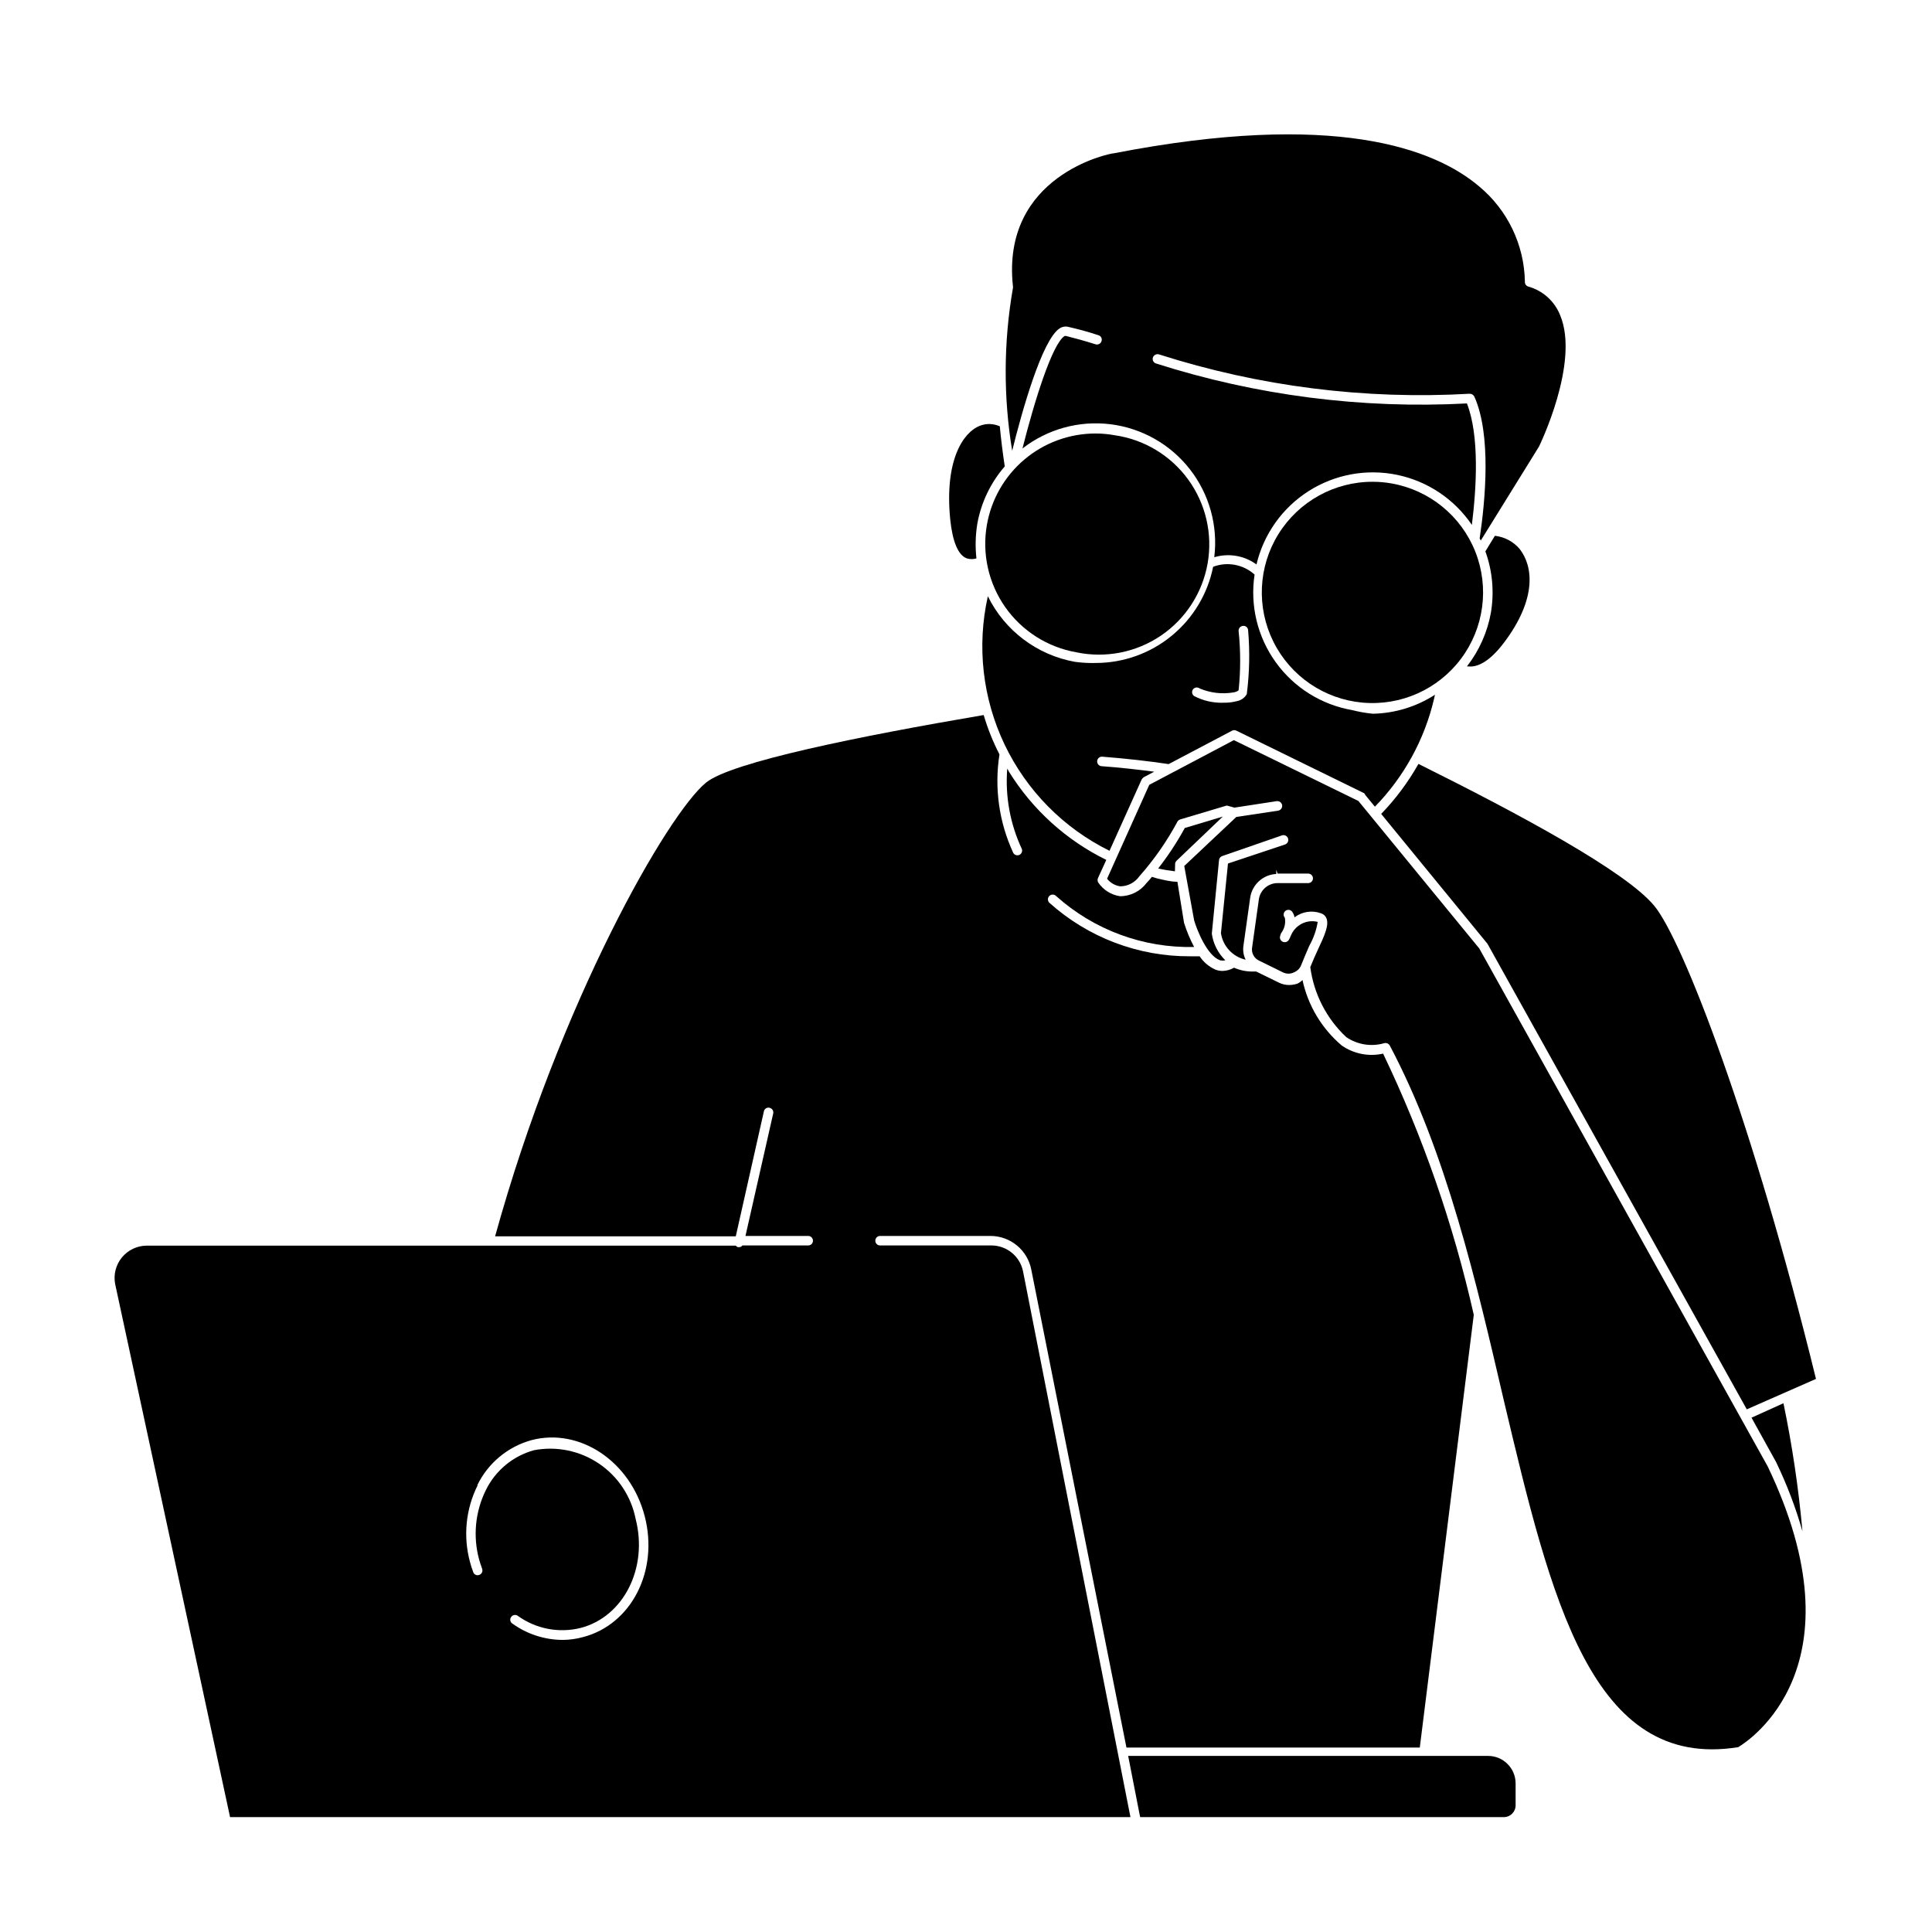
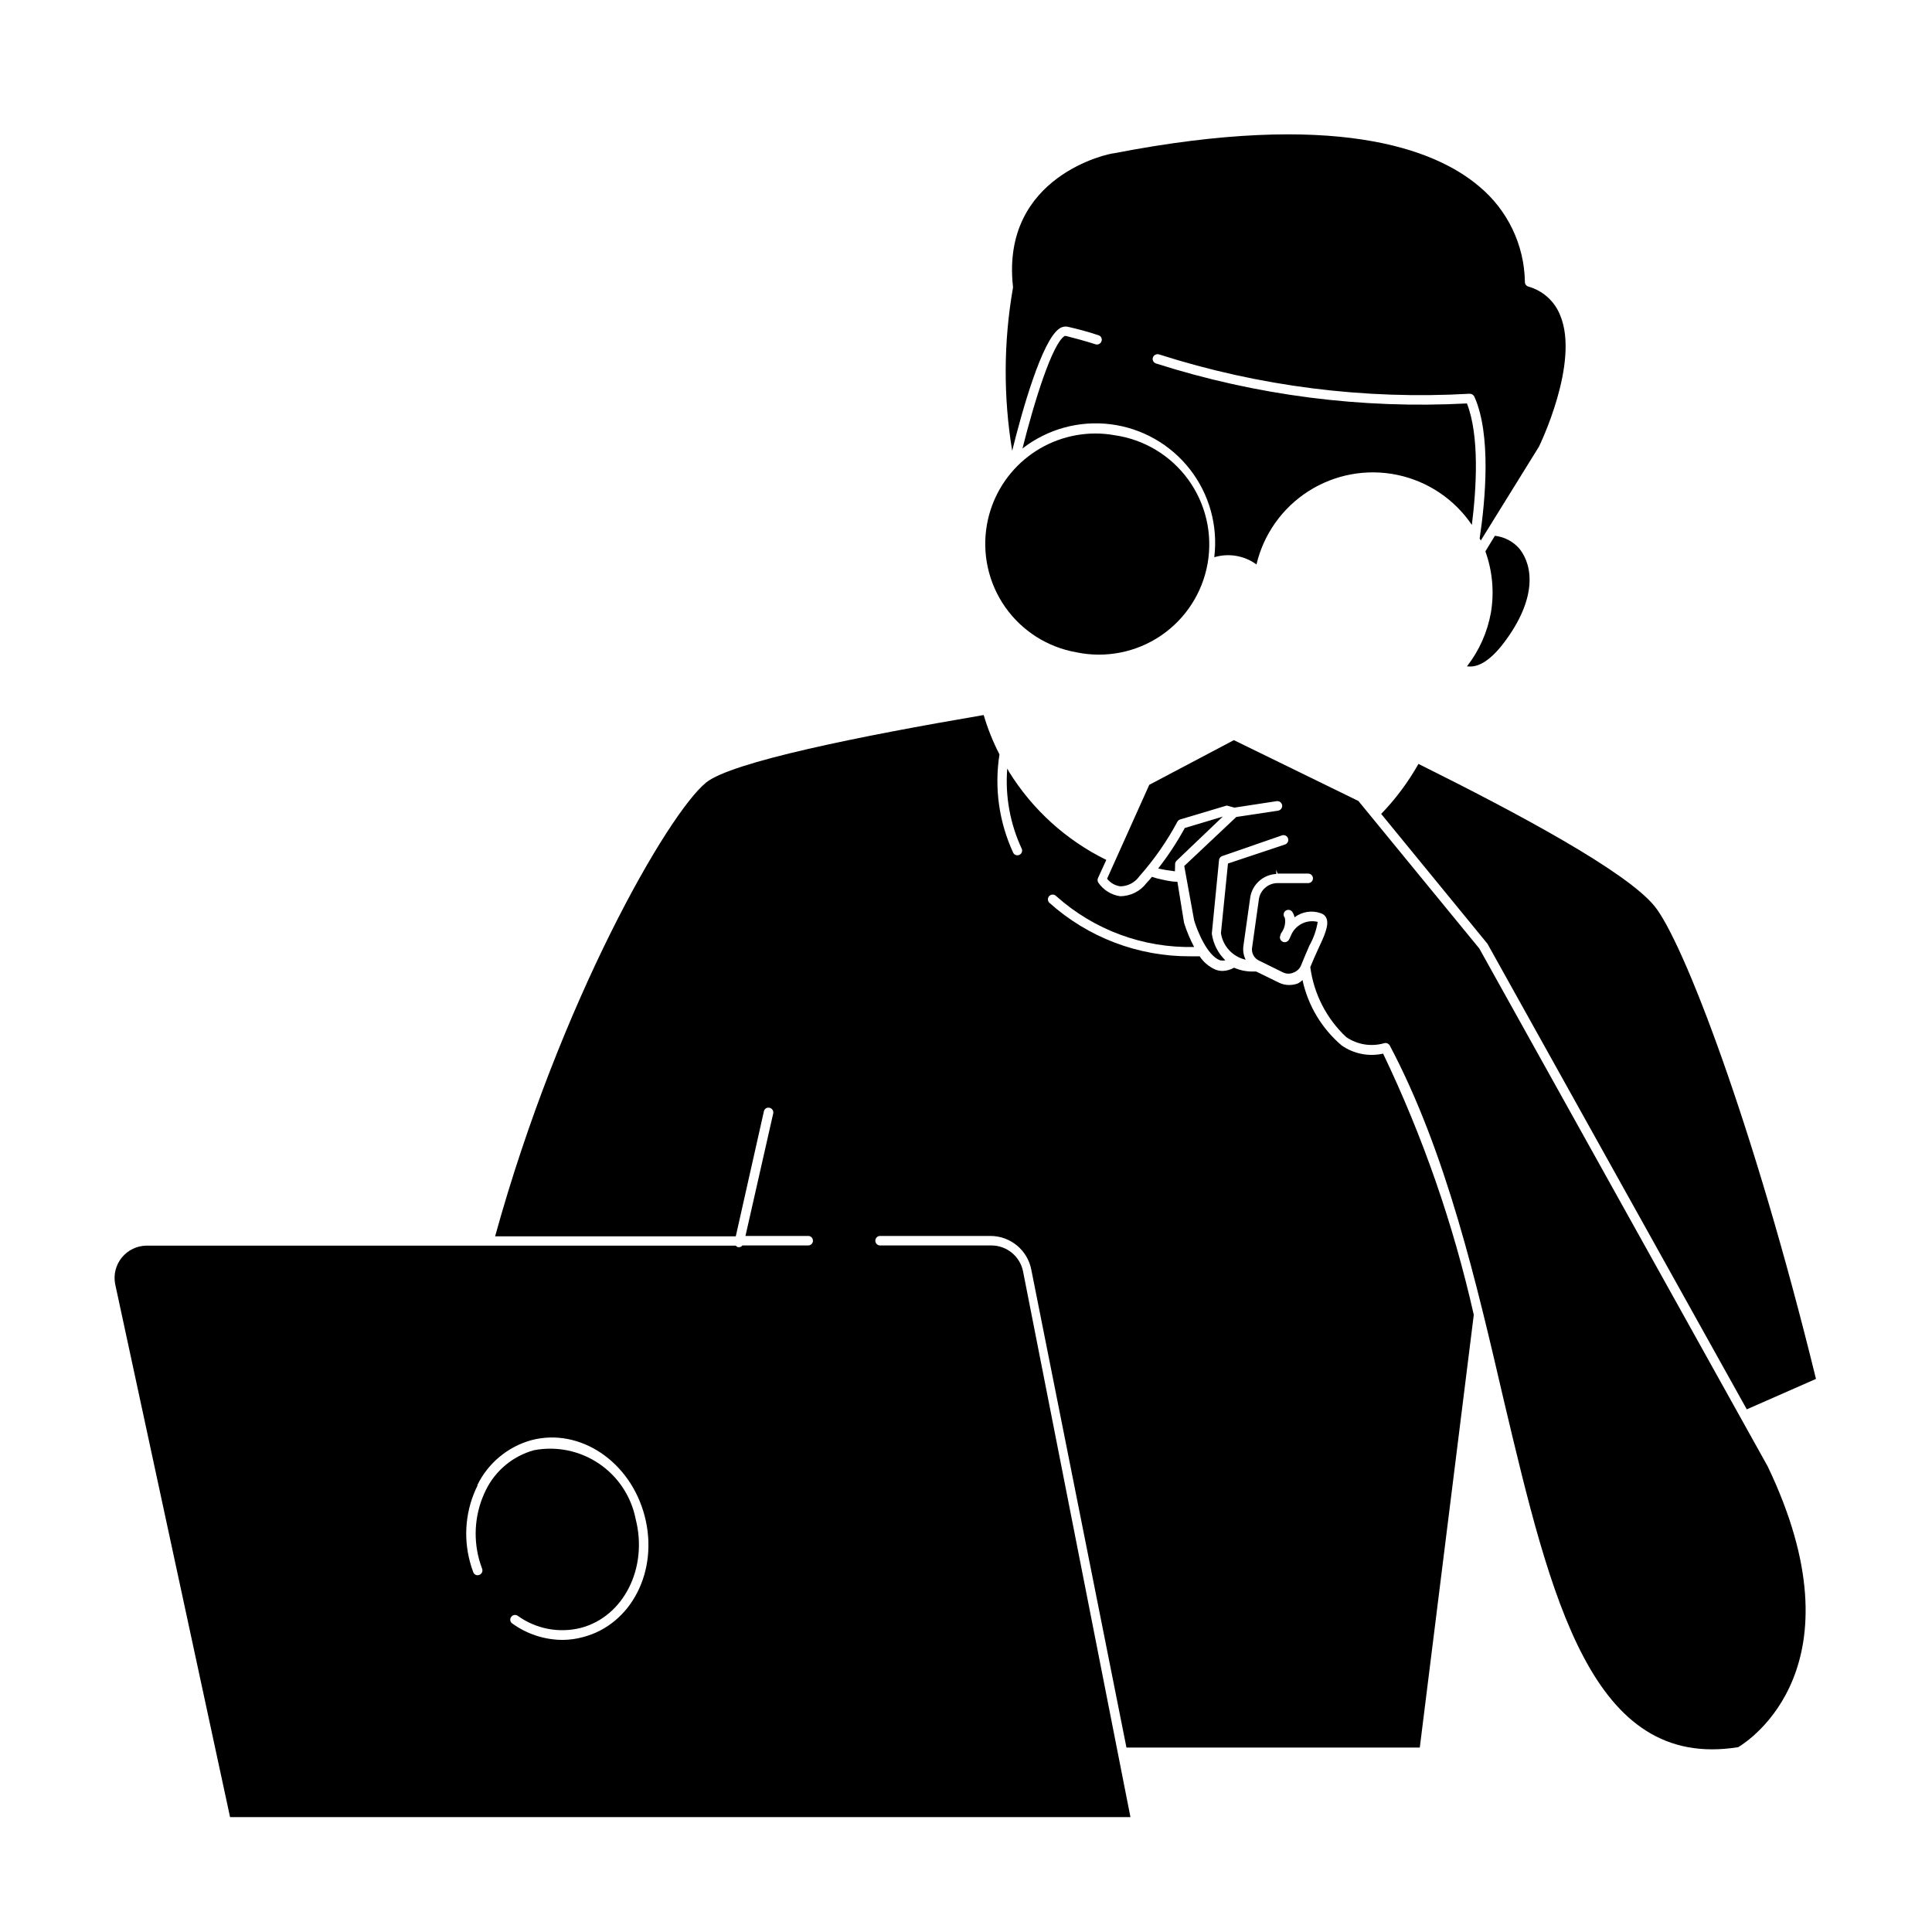
<svg xmlns="http://www.w3.org/2000/svg" fill="#000000" width="800px" height="800px" version="1.1" viewBox="144 144 512 512">
  <g>
-     <path d="m608.17 519.7 6.5 11.738c2.859 5.918 5.203 12.07 7.004 18.391-1.031-11.406-2.711-22.742-5.039-33.957z" />
    <path d="m510.03 359.7 28.164 34.41 68.719 123.38 18.34-8.062c-16.574-67.609-35.266-116.23-42.875-125.4-7.609-9.168-35.82-24.332-62.473-37.582-2.719 4.816-6.035 9.27-9.875 13.25z" />
-     <path d="m408.96 256.97c-0.859-0.371-1.781-0.574-2.719-0.605-0.859 0-1.715 0.152-2.519 0.453-4.586 1.762-9.422 9.32-7.91 24.738 0.605 5.996 2.117 9.621 4.434 10.43v-0.004c0.82 0.254 1.699 0.254 2.519 0-0.344-3.086-0.258-6.207 0.25-9.27 1.023-5.598 3.531-10.816 7.258-15.113-0.555-3.629-1.008-7.356-1.312-10.629z" />
-     <path d="m445.75 623.54 0.402 2.016h96.379c1.723 0 3.121-1.398 3.121-3.125v-5.793c0-4.035-3.269-7.305-7.305-7.305h-95.371z" />
    <path d="m537.64 290.12c1.883 5.207 2.383 10.812 1.461 16.273-0.934 5.18-3.113 10.055-6.348 14.207h0.301c2.82 0.352 6.098-1.762 9.523-6.297 8.664-11.488 7.809-20.152 4.133-24.836l-0.004-0.004c-1.66-1.949-4.004-3.191-6.547-3.473z" />
-     <path d="m502.37 332.19c-8.156-1.41-15.438-5.961-20.277-12.676-4.844-6.719-6.859-15.062-5.617-23.246-2.984-2.691-7.223-3.488-10.984-2.066-1.438 7.176-5.316 13.633-10.973 18.277-5.652 4.648-12.742 7.195-20.059 7.215-1.871 0.055-3.742-0.047-5.594-0.301-10.02-1.797-18.586-8.25-23.074-17.383-2.969 13.23-1.406 27.078 4.441 39.312 5.848 12.234 15.641 22.148 27.801 28.148l8.516-18.895c0.145-0.234 0.332-0.441 0.555-0.605l2.769-1.461c-4.332-0.555-8.969-1.109-13.957-1.461h0.004c-0.336-0.023-0.648-0.184-0.863-0.438-0.219-0.254-0.324-0.586-0.297-0.922 0.023-0.336 0.184-0.645 0.438-0.863 0.258-0.215 0.59-0.324 0.922-0.297 6.348 0.504 12.242 1.16 17.582 1.965l16.828-8.867c0.348-0.176 0.762-0.176 1.109 0l33.855 16.574v0.004c0.152 0.109 0.258 0.27 0.301 0.453l2.57 3.125v-0.004c7.727-7.918 13.145-17.793 15.668-28.562l0.25-1.109h0.004c-4.902 3.172-10.59 4.914-16.426 5.039-1.852-0.172-3.688-0.492-5.492-0.957zm-27.961-4.231v-0.004c-0.566 0.988-1.547 1.672-2.668 1.863-1.152 0.301-2.34 0.438-3.527 0.406-2.695 0.094-5.371-0.516-7.758-1.766-0.277-0.191-0.465-0.488-0.52-0.816-0.059-0.332 0.02-0.672 0.215-0.945 0.418-0.559 1.207-0.672 1.766-0.254 2.809 1.195 5.902 1.562 8.918 1.059 0.508-0.059 0.996-0.25 1.41-0.555 0.547-5.223 0.547-10.492 0-15.719-0.027-0.332 0.078-0.664 0.297-0.922 0.215-0.254 0.527-0.41 0.859-0.438 0.34-0.043 0.68 0.059 0.938 0.277 0.258 0.223 0.414 0.543 0.426 0.883 0.484 5.637 0.367 11.312-0.355 16.926z" />
    <path d="m468.06 360.4-10.078 3.023h0.004c-2.059 3.762-4.418 7.352-7.055 10.73 1.461 0.352 2.973 0.555 4.434 0.754l0.051-1.66c-0.059-0.43 0.094-0.859 0.402-1.16z" />
    <path d="m412.24 263.46c2.57-10.379 7.91-29.473 12.594-32.445 0.648-0.441 1.453-0.586 2.219-0.402 2.215 0.504 5.039 1.211 8.012 2.215l-0.004 0.004c0.328 0.078 0.609 0.293 0.773 0.59 0.16 0.297 0.191 0.648 0.086 0.969-0.094 0.324-0.312 0.594-0.605 0.754-0.293 0.16-0.637 0.199-0.957 0.105-3.176-1.008-5.691-1.664-7.859-2.215h-0.352c-3.273 2.016-8.012 17.23-11.184 29.824h-0.004c6.617-5.148 15.004-7.461 23.324-6.43 8.32 1.031 15.891 5.324 21.047 11.93 5.16 6.609 7.484 14.996 6.465 23.316 3.82-1.148 7.961-0.441 11.184 1.914 1.898-8.031 6.852-15.004 13.812-19.438 6.957-4.434 15.375-5.981 23.453-4.309 8.082 1.676 15.191 6.434 19.816 13.266 1.211-9.672 2.066-23.578-1.309-32.195v0.004c-27.875 1.484-55.781-2.102-82.375-10.582-0.668-0.191-1.051-0.895-0.855-1.559 0.215-0.676 0.93-1.055 1.613-0.859 26.582 8.5 54.508 12.035 82.371 10.43 0.512 0.004 0.98 0.297 1.211 0.758 4.535 10.078 2.922 27.508 1.41 37.586l0.301 0.555 15.418-24.887s10.934-22.27 5.594-34.863l-0.004-0.008c-1.48-3.703-4.613-6.5-8.461-7.555-0.555-0.184-0.91-0.727-0.859-1.309-0.176-9.758-4.59-18.953-12.09-25.191-11.84-10.078-38.391-20.152-96.781-8.816-1.211 0-29.977 5.945-26.801 35.266h-0.004c0.027 0.148 0.027 0.305 0 0.453-2.488 14.262-2.559 28.844-0.199 43.125z" />
    <path d="m204.97 625.55h238.61l-28.465-144.64c-0.812-3.977-4.305-6.84-8.363-6.852h-29.523c-0.695 0-1.258-0.562-1.258-1.258 0-0.699 0.562-1.262 1.258-1.262h29.27c5.328 0.012 9.887 3.828 10.832 9.07l25.191 126.51 77.738-0.004 14.309-114.67v0.004c-5.383-23.906-13.445-47.129-24.031-69.227-3.805 0.852-7.789 0.062-10.984-2.164-5.269-4.481-8.914-10.57-10.379-17.332-0.395 0.391-0.855 0.715-1.359 0.957-0.699 0.23-1.43 0.348-2.168 0.352-0.922 0.012-1.836-0.195-2.668-0.602l-6.098-2.973h-0.805c-1.734 0.039-3.453-0.309-5.039-1.008-0.906 0.52-1.926 0.812-2.973 0.855-0.672 0.016-1.34-0.105-1.965-0.352-1.703-0.746-3.156-1.973-4.18-3.527h-2.519c-13.777 0.07-27.086-4.996-37.332-14.207-0.48-0.492-0.48-1.273 0-1.766 0.238-0.246 0.562-0.383 0.906-0.383 0.34 0 0.668 0.137 0.906 0.383 10.027 8.996 23.109 13.824 36.578 13.504-1.086-2.047-1.98-4.188-2.672-6.398l-1.762-10.883c-1.863 0-3.68-0.504-5.441-0.906l-1.309-0.402c-0.453 0.555-0.906 1.109-1.41 1.613l-0.004-0.004c-1.66 2.227-4.273 3.535-7.051 3.527-2.367-0.352-4.469-1.688-5.797-3.676-0.195-0.379-0.195-0.832 0-1.211l2.168-4.734c-10.625-5.215-19.562-13.316-25.797-23.379-0.129-0.277-0.281-0.547-0.453-0.805-0.582 7.32 0.758 14.664 3.879 21.312 0.203 0.605-0.082 1.266-0.66 1.535-0.578 0.27-1.27 0.066-1.605-0.48-3.793-8.156-5.074-17.258-3.676-26.145-1.723-3.336-3.121-6.828-4.184-10.43-32.848 5.594-66.805 12.445-73.555 17.887-10.078 8.16-38.691 57.887-55.922 120.26h63.781l7.457-33.152c0.07-0.324 0.273-0.605 0.559-0.777 0.285-0.172 0.629-0.219 0.949-0.129 0.66 0.152 1.086 0.797 0.961 1.461l-7.359 32.496h16.629c0.695 0 1.258 0.562 1.258 1.262 0 0.695-0.562 1.258-1.258 1.258h-17.434c-0.199 0.273-0.516 0.441-0.855 0.453h-0.352c-0.223-0.074-0.414-0.215-0.555-0.402h-156.18c-2.516 0.035-4.887 1.172-6.488 3.113-1.602 1.941-2.266 4.488-1.824 6.961zm65.496-87.914c2.848-5.891 8.102-10.262 14.41-11.992 12.746-3.324 26.199 5.594 29.977 20.152 3.777 14.559-3.578 28.719-16.324 32.043-1.789 0.496-3.637 0.75-5.492 0.754-4.758-0.035-9.387-1.551-13.25-4.332-0.281-0.176-0.477-0.457-0.543-0.781s0.004-0.66 0.191-0.93c0.184-0.285 0.477-0.48 0.809-0.547 0.332-0.066 0.676 0.004 0.953 0.191 4.812 3.481 10.914 4.66 16.676 3.227 11.438-2.973 17.938-15.973 14.559-28.969h0.004c-1.195-5.957-4.691-11.203-9.727-14.598-5.035-3.394-11.211-4.668-17.18-3.539-5.594 1.535-10.258 5.406-12.797 10.629-2.801 5.695-3.426 12.215-1.762 18.34 0.25 0.855 0.504 1.664 0.805 2.469 0.238 0.652-0.102 1.375-0.754 1.609-0.312 0.129-0.664 0.121-0.973-0.023-0.305-0.141-0.539-0.406-0.641-0.73-0.336-0.871-0.625-1.766-0.855-2.672-1.84-6.785-1.125-14.012 2.016-20.301z" />
    <path d="m536.03 395.36-32.043-39.094-33-16.121-22.418 11.84-11.184 24.887c0.867 1.105 2.133 1.828 3.523 2.016 2.012-0.027 3.887-1.023 5.039-2.672 3.91-4.41 7.293-9.262 10.078-14.461 0.164-0.289 0.434-0.504 0.754-0.602l11.992-3.578c0.223-0.102 0.48-0.102 0.703 0l1.664 0.453 11.184-1.715c0.691-0.09 1.332 0.375 1.461 1.059 0.094 0.691-0.371 1.336-1.059 1.461l-11.082 1.664-13.805 13 2.621 14.406c0.707 2.418 3.375 9.32 6.852 10.578v0.004c0.465 0.102 0.945 0.102 1.41 0-1.941-1.891-3.199-4.371-3.578-7.055l1.914-19.496c0.047-0.48 0.359-0.891 0.809-1.059l15.871-5.492h-0.004c0.668-0.223 1.391 0.137 1.613 0.805 0.223 0.668-0.137 1.391-0.805 1.613l-15.113 5.039-1.863 18.438h-0.004c0.52 3.481 3.121 6.281 6.551 7.055-0.551-1.105-0.762-2.352-0.605-3.578l1.812-12.898v0.004c0.523-3.461 3.41-6.074 6.902-6.25v-1.109l0.352 1.008h8.113c0.695 0 1.262 0.566 1.262 1.262 0 0.695-0.566 1.258-1.262 1.258h-8.363c-2.328 0.129-4.269 1.836-4.684 4.133l-1.812 12.898h-0.004c-0.246 1.461 0.516 2.906 1.867 3.523l6.348 3.125c0.891 0.426 1.93 0.426 2.82 0 0.941-0.359 1.68-1.113 2.016-2.066 0.605-1.562 1.359-3.223 2.117-5.039v0.004c1.109-1.953 1.859-4.086 2.215-6.301-2.941-0.723-5.965 0.824-7.106 3.629-0.145 0.363-0.312 0.715-0.5 1.059-0.32 0.625-1.09 0.875-1.715 0.555-0.625-0.32-0.875-1.09-0.555-1.715 0-0.352 0.352-0.754 0.555-1.109 0.625-1.059 0.84-2.316 0.605-3.523-0.238-0.273-0.348-0.633-0.301-0.988 0.043-0.359 0.242-0.68 0.539-0.883 0.297-0.203 0.668-0.27 1.016-0.18 0.348 0.086 0.645 0.32 0.812 0.641 0.258 0.395 0.43 0.84 0.504 1.309 2.012-1.535 4.676-1.938 7.051-1.059 0.641 0.207 1.16 0.684 1.41 1.309 0.754 1.812-0.555 4.684-2.266 8.312-0.707 1.512-1.41 3.125-2.016 4.637 0.941 7.094 4.305 13.645 9.523 18.539 2.945 2.019 6.644 2.609 10.074 1.613 0.566-0.148 1.164 0.098 1.461 0.605 15.113 28.516 23.074 63.328 30.23 94.062 12.492 52.645 23.223 98.141 62.117 91.895 2.973-1.762 33.152-21.512 7.809-74.414z" />
    <path d="m429.27 316.87c7.75 1.617 15.82 0.023 22.375-4.414 6.551-4.441 11.02-11.352 12.387-19.148s-0.492-15.816-5.144-22.219c-4.652-6.402-11.703-10.645-19.539-11.754-1.664-0.301-3.352-0.453-5.039-0.453-6.875 0.004-13.527 2.43-18.789 6.852s-8.793 10.559-9.98 17.328c-1.344 7.633 0.402 15.484 4.852 21.828 4.453 6.34 11.246 10.652 18.879 11.98z" />
-     <path d="m512.85 272.13c-1.664-0.301-3.348-0.453-5.039-0.453-10.172-0.035-19.637 5.207-25.008 13.852-5.367 8.641-5.871 19.449-1.328 28.555 4.539 9.105 13.477 15.207 23.609 16.117 10.133 0.914 20.016-3.496 26.109-11.641 6.094-8.148 7.527-18.875 3.789-28.336-3.738-9.465-12.117-16.312-22.133-18.094z" />
  </g>
</svg>